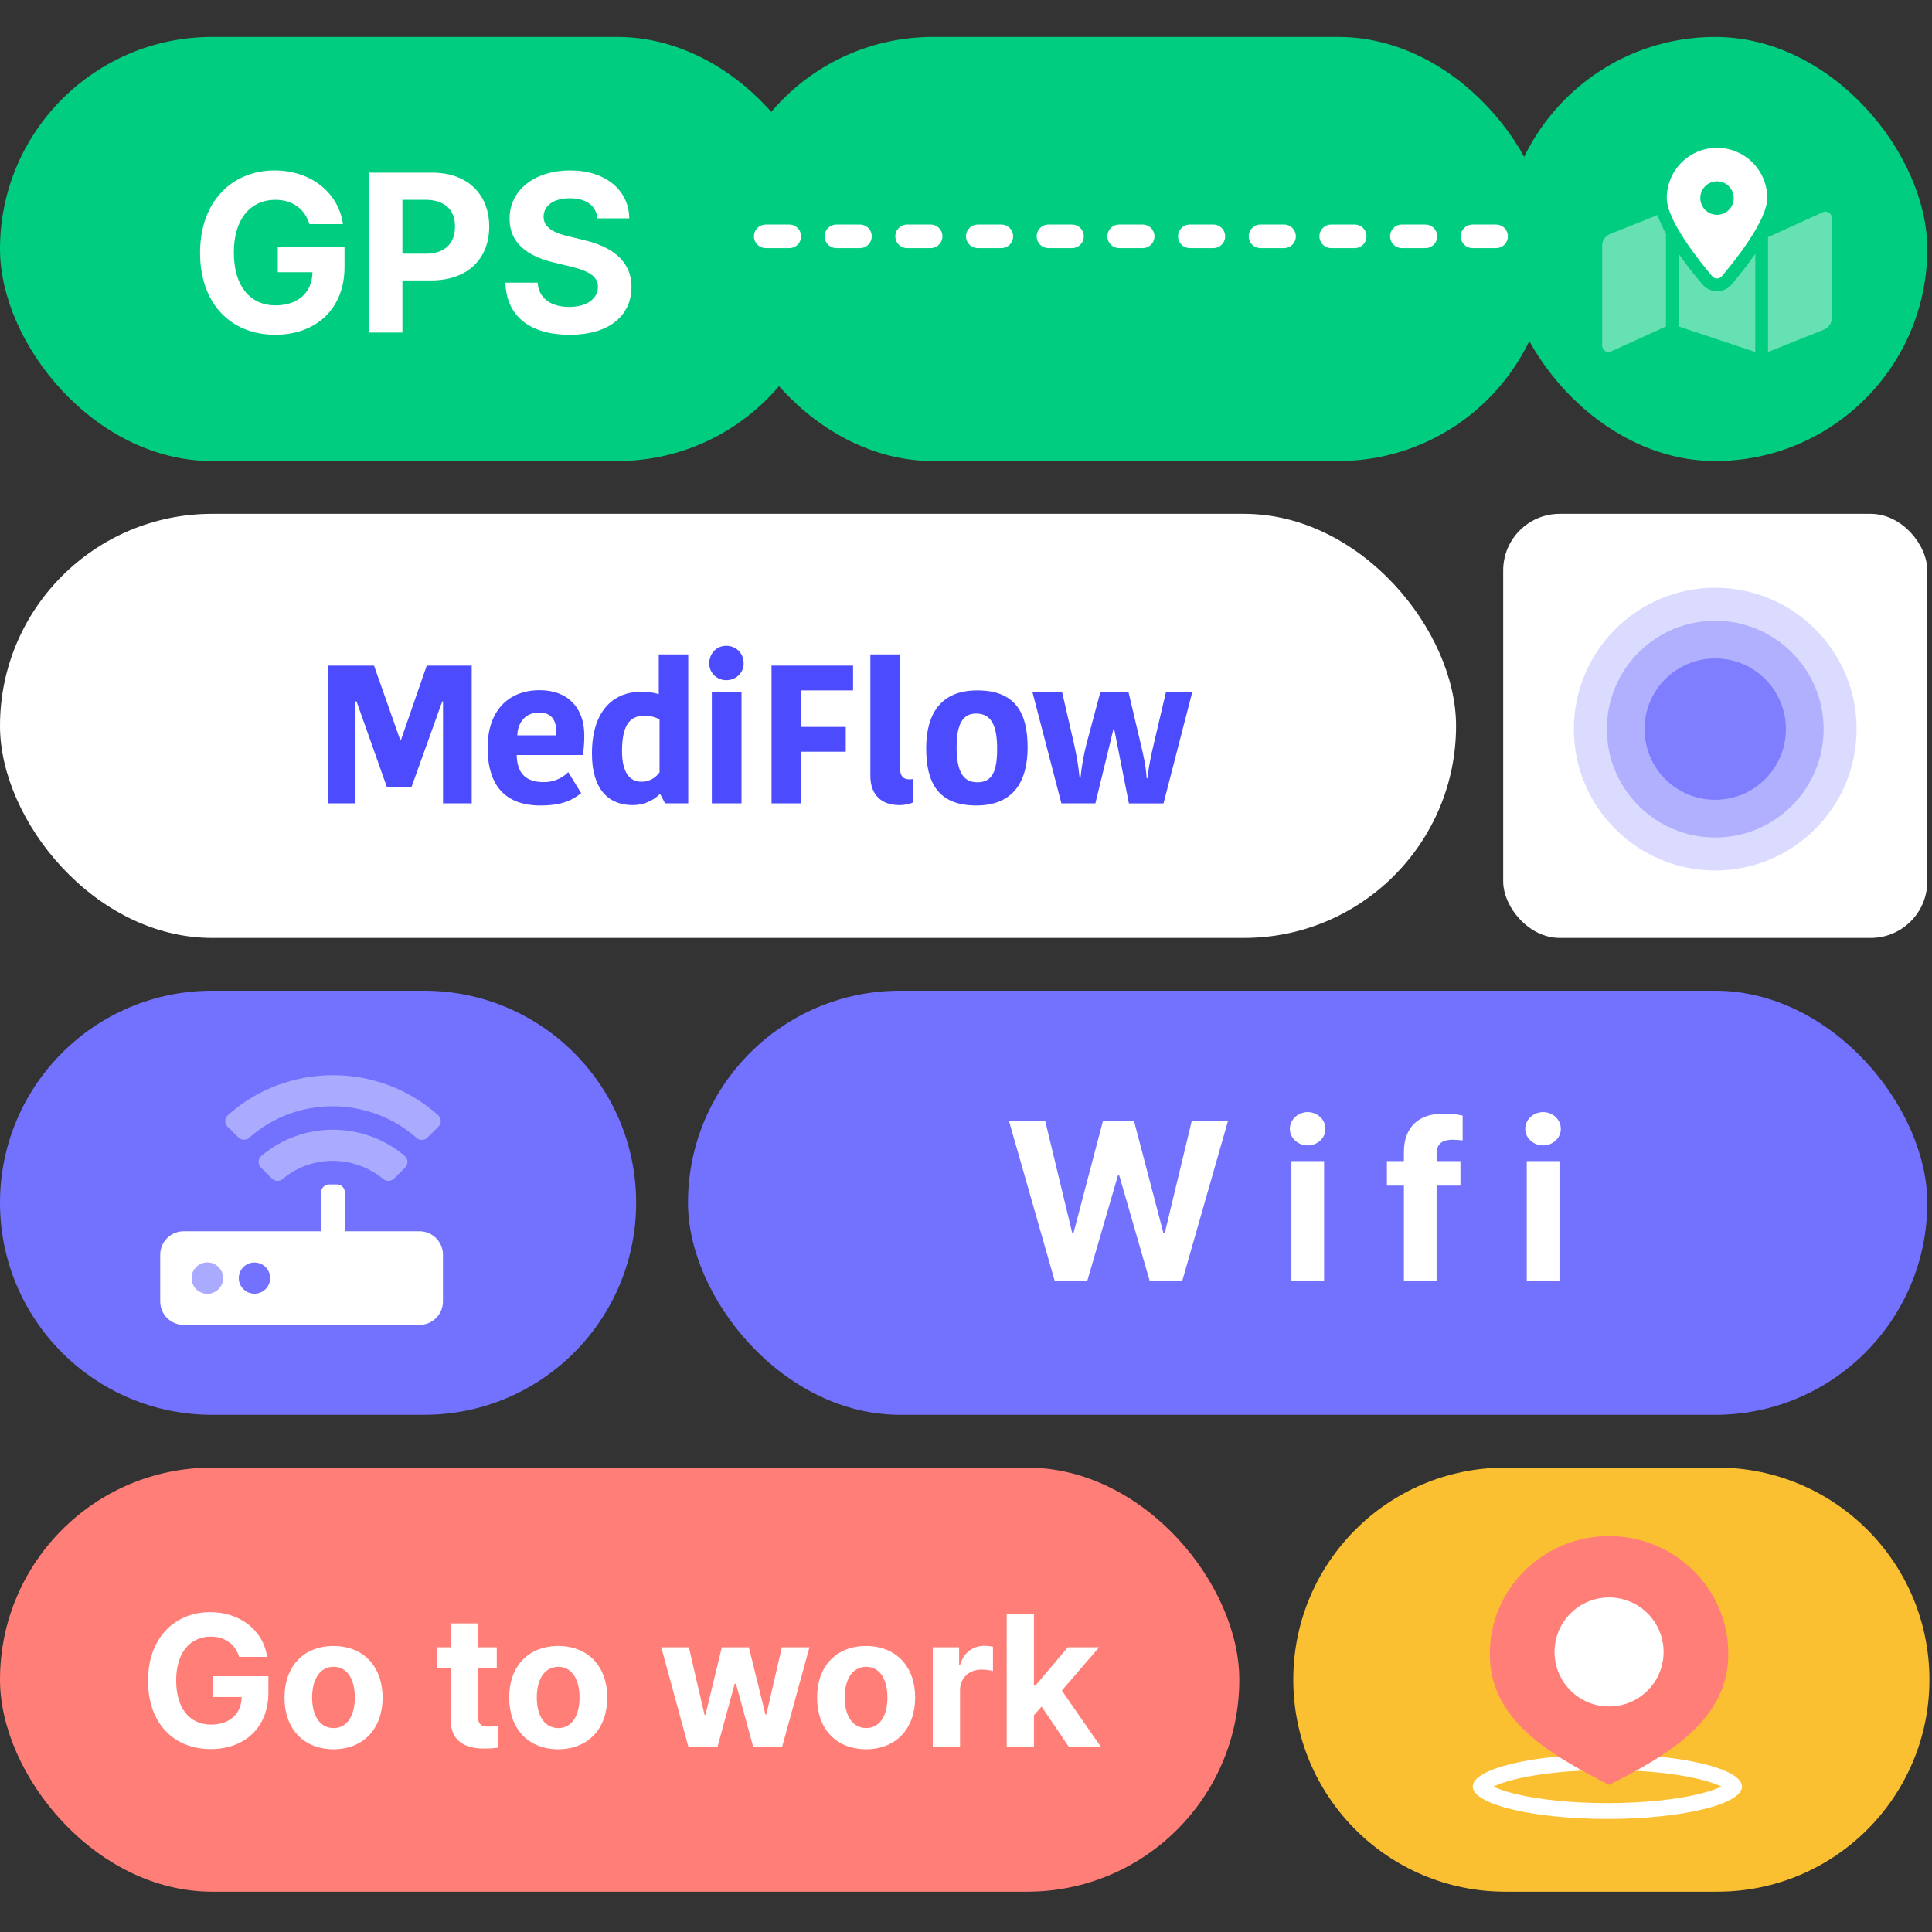
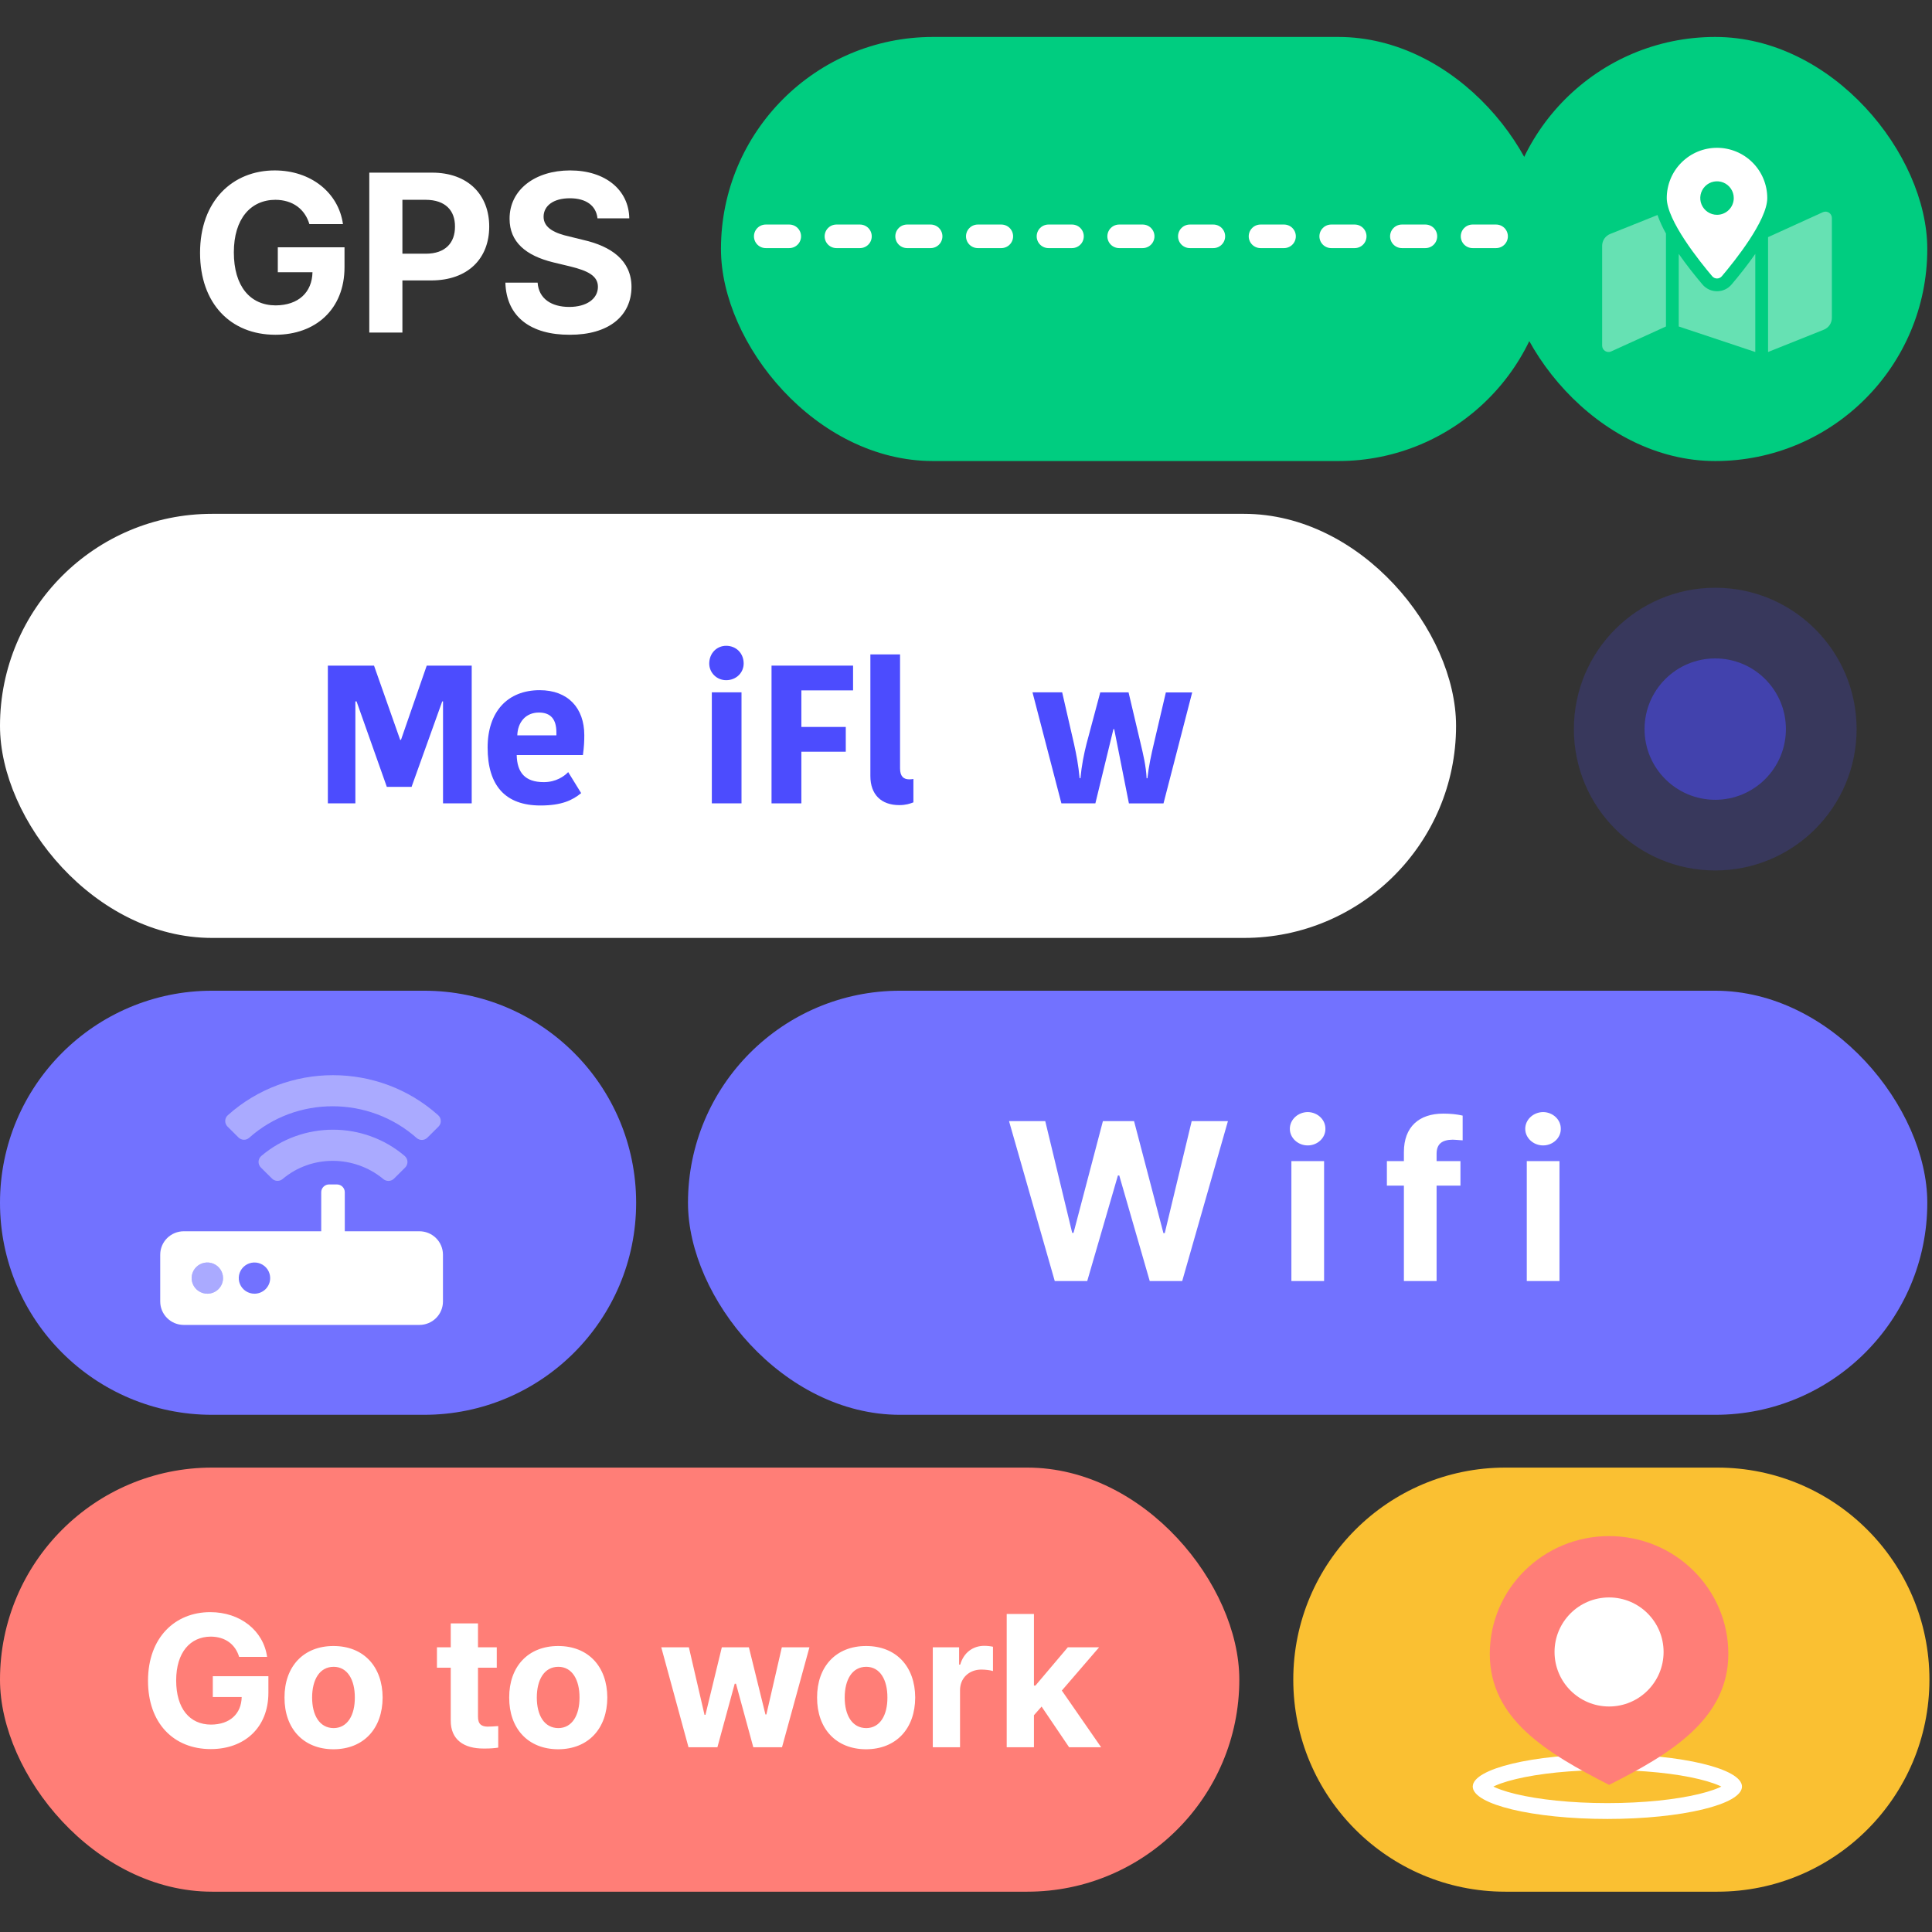
<svg xmlns="http://www.w3.org/2000/svg" width="366" height="366" viewBox="0 0 366 366" fill="none">
  <rect x="0" y="0" width="366" height="366" fill="#333333" stroke="none" />
-   <rect y="7" width="157.112" height="80.341" rx="40.171" fill="#00CD80" />
  <rect x="136.58" y="7" width="157.112" height="80.341" rx="40.171" fill="#00CD80" />
  <rect x="284.766" y="7" width="80.341" height="80.341" rx="40.171" fill="#00CD80" />
  <g clip-path="url(#clip0_1173_857)">
    <path opacity="0.4" d="M345.374 40.177L334.943 44.924V66.683L345.511 62.456C345.96 62.277 346.345 61.967 346.616 61.567C346.887 61.167 347.031 60.695 347.031 60.212V41.298C347.031 41.1 346.983 40.906 346.89 40.732C346.797 40.557 346.663 40.408 346.5 40.298C346.336 40.187 346.148 40.118 345.952 40.097C345.756 40.076 345.557 40.103 345.374 40.177ZM305.033 44.32C304.585 44.499 304.201 44.808 303.93 45.208C303.659 45.607 303.514 46.078 303.513 46.561V65.475C303.513 65.672 303.562 65.867 303.654 66.041C303.747 66.216 303.881 66.365 304.044 66.476C304.208 66.587 304.396 66.656 304.592 66.677C304.789 66.698 304.987 66.671 305.171 66.597L315.602 61.848V44.238C314.969 43.117 314.432 41.943 313.996 40.731L305.033 44.32ZM325.272 55.175C324.747 55.174 324.228 55.059 323.751 54.837C323.275 54.615 322.852 54.292 322.514 53.89C321.029 52.14 319.449 50.144 318.019 48.097V61.848L332.525 66.683V48.097C331.096 50.144 329.517 52.141 328.031 53.894C327.692 54.295 327.269 54.618 326.793 54.839C326.317 55.06 325.798 55.175 325.272 55.175Z" fill="white" />
    <path d="M325.273 28C322.748 28 320.327 29.003 318.542 30.789C316.756 32.574 315.753 34.995 315.753 37.52C315.753 41.771 321.975 49.518 324.359 52.328C324.471 52.462 324.611 52.57 324.768 52.644C324.926 52.717 325.099 52.756 325.273 52.756C325.447 52.756 325.62 52.717 325.778 52.644C325.936 52.57 326.075 52.462 326.187 52.328C328.571 49.518 334.793 41.771 334.793 37.52C334.793 34.995 333.79 32.574 332.004 30.789C330.219 29.003 327.798 28 325.273 28V28ZM325.273 40.693C324.645 40.693 324.032 40.507 323.51 40.158C322.988 39.81 322.582 39.314 322.341 38.734C322.101 38.154 322.038 37.517 322.161 36.901C322.283 36.285 322.585 35.72 323.029 35.276C323.473 34.832 324.038 34.53 324.654 34.408C325.27 34.285 325.908 34.348 326.487 34.588C327.067 34.828 327.563 35.235 327.911 35.757C328.26 36.279 328.446 36.892 328.446 37.52C328.446 38.362 328.112 39.169 327.517 39.764C326.922 40.359 326.115 40.693 325.273 40.693Z" fill="white" />
  </g>
  <path d="M58.611 42.454H64.972C64.135 36.492 58.883 32.286 52.042 32.286C44.049 32.286 37.898 38.061 37.898 47.894C37.898 57.477 43.673 63.418 52.167 63.418C59.804 63.418 65.265 58.565 65.265 50.614V46.848H52.628V51.576H59.197C59.114 55.384 56.54 57.832 52.209 57.853C47.376 57.832 44.3 54.213 44.3 47.81C44.3 41.45 47.481 37.872 52.167 37.851C55.473 37.872 57.754 39.609 58.611 42.454ZM69.957 63H76.233V53.125H81.673C88.661 53.125 92.678 48.961 92.678 42.915C92.678 36.952 88.724 32.705 81.841 32.705H69.957V63ZM76.233 48.062V37.851H80.669C84.393 37.872 86.213 39.902 86.192 42.915C86.213 45.969 84.393 48.062 80.669 48.062H76.233ZM113.188 41.366H119.213C119.13 36.01 114.715 32.286 107.999 32.286C101.367 32.286 96.513 35.947 96.534 41.45C96.534 45.886 99.672 48.438 104.777 49.693L108.083 50.489C111.388 51.304 113.271 52.267 113.271 54.338C113.271 56.598 111.137 58.146 107.832 58.146C104.484 58.146 102.057 56.598 101.848 53.543H95.739C95.927 60.05 100.593 63.439 107.915 63.418C115.301 63.439 119.611 59.883 119.632 54.338C119.611 49.296 115.74 46.66 110.552 45.467L107.832 44.798C105.216 44.212 102.957 43.228 102.978 41.032C102.999 39.023 104.777 37.559 107.957 37.559C111.033 37.559 112.937 38.96 113.188 41.366Z" fill="white" />
  <line x1="145.062" y1="44.768" x2="287.891" y2="44.768" stroke="white" stroke-width="4.463" stroke-linecap="round" stroke-dasharray="4.46 8.93" />
  <rect y="97.341" width="275.839" height="80.341" rx="40.171" fill="white" />
-   <rect x="284.766" y="97.341" width="80.341" height="80.341" rx="10.712" fill="white" />
  <path d="M75.813 140.165H75.962L80.84 126.096H89.362V152.184H83.927V132.87H83.778L77.97 149.06H73.278L67.545 132.87H67.322V152.184H62.109V126.096H70.855L75.813 140.165Z" fill="#4C4CFE" />
  <path d="M110.095 150.251C108.459 151.591 106.407 152.593 102.391 152.593C95.765 152.593 92.375 148.871 92.375 141.616C92.375 134.803 96.174 130.749 102.242 130.749C107.604 130.749 110.69 134.132 110.69 139.273C110.69 140.353 110.653 141.394 110.43 143.034H97.885C97.959 146.346 99.447 148.169 103.023 148.169C105.292 148.169 106.86 147.088 107.641 146.268L110.095 150.251ZM97.997 139.306H105.403V138.746C105.403 136.293 104.362 134.985 102.087 134.985C99.558 134.991 98.071 136.852 97.997 139.306Z" fill="#4C4CFE" />
-   <path d="M124.795 123.974H130.38V152.183H125.985L125.093 150.472H124.944C124.349 151.07 122.638 152.521 119.806 152.521C115.374 152.521 112.139 149.619 112.139 142.774C112.139 133.917 116.905 131.054 121.33 131.054C123.301 131.054 124.12 131.314 124.795 131.503V123.974ZM124.944 146.307V136.331C124.423 135.922 123.196 135.59 122.155 135.59C119.849 135.59 117.835 136.592 117.835 142.286C117.835 146.379 119.322 148.09 121.485 148.09C123.047 148.09 124.163 147.381 124.944 146.307Z" fill="#4C4CFE" />
  <path d="M137.564 122.341C139.46 122.341 140.88 123.753 140.88 125.693C140.88 127.443 139.467 128.855 137.564 128.855C135.779 128.855 134.359 127.443 134.359 125.693C134.366 123.753 135.779 122.341 137.564 122.341ZM134.849 131.159H140.471V152.184H134.849V131.159Z" fill="#4C4CFE" />
  <path d="M146.16 152.184V126.096H161.606V130.788H151.813V137.712H160.224V142.403H151.813V152.19H146.16V152.184Z" fill="#4C4CFE" />
  <path d="M170.506 123.974V145.559C170.506 147.12 171.213 147.641 172.254 147.641C172.663 147.641 172.849 147.602 173.035 147.569V152.001C172.366 152.261 171.585 152.521 170.358 152.521C166.93 152.521 164.885 150.511 164.885 147.016V123.974H170.506Z" fill="#4C4CFE" />
-   <path d="M175.459 141.765C175.459 135.291 178.174 130.788 185.14 130.788C192.398 130.788 194.673 135.102 194.673 141.616C194.673 148.09 191.921 152.593 184.954 152.593C177.727 152.593 175.459 148.279 175.459 141.765ZM185.134 148.201C187.998 148.201 188.896 146.119 188.896 141.837C188.896 137.484 187.818 135.174 184.911 135.174C182.345 135.174 181.223 137.256 181.223 141.538C181.229 145.898 182.308 148.201 185.134 148.201Z" fill="#4C4CFE" />
  <path d="M210.932 138.115L207.51 152.184H201.071L195.598 131.159H201.219L203.451 140.874C203.934 143.067 204.269 144.817 204.529 147.427H204.678C204.901 145.045 205.347 142.813 205.831 140.913L208.434 131.165H213.795L216.064 140.77C216.584 142.963 217.105 145.123 217.216 147.433H217.365C217.626 145.123 218.072 143.041 218.63 140.698L220.861 131.172H225.85L220.415 152.197H213.863L211.074 138.128H210.932V138.115Z" fill="#4C4CFE" />
  <circle cx="324.937" cy="138.122" r="26.78" fill="#4C4CFE" fill-opacity="0.2" />
-   <circle cx="324.936" cy="138.122" r="20.532" fill="#4C4CFE" fill-opacity="0.3" />
  <circle cx="324.935" cy="138.122" r="13.39" fill="#4C4CFE" fill-opacity="0.5" />
  <path d="M0 227.853C0 205.668 17.985 187.683 40.17 187.683H80.342C102.527 187.683 120.512 205.668 120.512 227.853C120.512 250.038 102.527 268.023 80.342 268.023H40.17C17.985 268.023 0 250.038 0 227.853Z" fill="#7272FF" />
  <g clip-path="url(#clip1_1173_857)">
    <path opacity="0.4" d="M83.005 211.265C71.715 201.156 54.462 201.156 43.165 211.26C43.014 211.395 42.892 211.558 42.806 211.741C42.72 211.924 42.673 212.123 42.667 212.325C42.66 212.526 42.696 212.727 42.77 212.915C42.844 213.103 42.956 213.274 43.099 213.417L45.177 215.481C45.443 215.749 45.803 215.904 46.181 215.915C46.56 215.926 46.928 215.792 47.209 215.54C56.178 207.543 69.921 207.607 78.928 215.579C79.211 215.827 79.579 215.96 79.956 215.949C80.333 215.938 80.692 215.785 80.96 215.521L83.071 213.423C83.214 213.28 83.327 213.109 83.401 212.921C83.476 212.733 83.511 212.532 83.505 212.33C83.499 212.128 83.451 211.929 83.365 211.746C83.279 211.563 83.157 211.399 83.005 211.265ZM49.498 218.991C49.342 219.125 49.215 219.289 49.126 219.474C49.037 219.659 48.987 219.86 48.979 220.064C48.972 220.269 49.007 220.473 49.082 220.664C49.158 220.855 49.272 221.028 49.418 221.173L51.53 223.273C51.794 223.536 52.15 223.69 52.524 223.703C52.899 223.717 53.264 223.589 53.547 223.345C59.012 218.74 67.105 218.784 72.623 223.365C72.908 223.603 73.272 223.727 73.644 223.713C74.016 223.698 74.369 223.547 74.634 223.287L76.754 221.18C76.899 221.035 77.013 220.861 77.088 220.671C77.163 220.48 77.198 220.276 77.191 220.071C77.183 219.867 77.134 219.666 77.046 219.481C76.957 219.296 76.831 219.131 76.676 218.996C68.881 212.352 57.296 212.352 49.498 218.991ZM39.28 239.167C38.692 239.167 38.117 239.34 37.627 239.665C37.138 239.99 36.756 240.452 36.531 240.992C36.306 241.533 36.247 242.127 36.362 242.701C36.477 243.275 36.76 243.801 37.176 244.215C37.592 244.628 38.123 244.91 38.7 245.024C39.277 245.138 39.875 245.08 40.419 244.856C40.963 244.632 41.428 244.253 41.754 243.767C42.081 243.281 42.256 242.709 42.256 242.124C42.256 241.34 41.942 240.588 41.384 240.033C40.826 239.479 40.069 239.167 39.28 239.167Z" fill="white" />
    <path d="M79.451 233.253H65.316V225.861C65.316 225.468 65.16 225.092 64.881 224.815C64.602 224.538 64.223 224.382 63.829 224.382H62.341C61.946 224.382 61.568 224.538 61.289 224.815C61.01 225.092 60.853 225.468 60.853 225.861V233.253H34.816C33.633 233.253 32.497 233.72 31.66 234.552C30.823 235.384 30.353 236.512 30.353 237.689V246.56C30.353 247.736 30.823 248.864 31.66 249.696C32.497 250.528 33.633 250.995 34.816 250.995H79.451C80.634 250.995 81.77 250.528 82.607 249.696C83.444 248.864 83.914 247.736 83.914 246.56V237.689C83.914 236.512 83.444 235.384 82.607 234.552C81.77 233.72 80.634 233.253 79.451 233.253ZM39.28 245.081C38.691 245.081 38.116 244.908 37.627 244.583C37.137 244.258 36.756 243.796 36.531 243.256C36.306 242.715 36.247 242.121 36.361 241.547C36.476 240.974 36.76 240.447 37.176 240.033C37.592 239.62 38.122 239.338 38.699 239.224C39.277 239.11 39.875 239.168 40.419 239.392C40.962 239.616 41.427 239.995 41.754 240.481C42.081 240.968 42.255 241.539 42.255 242.124C42.255 242.908 41.942 243.661 41.384 244.215C40.826 244.77 40.069 245.081 39.28 245.081ZM48.207 245.081C47.618 245.081 47.043 244.908 46.553 244.583C46.064 244.258 45.683 243.796 45.458 243.256C45.232 242.715 45.173 242.121 45.288 241.547C45.403 240.974 45.687 240.447 46.103 240.033C46.519 239.62 47.049 239.338 47.626 239.224C48.203 239.11 48.802 239.168 49.345 239.392C49.889 239.616 50.354 239.995 50.681 240.481C51.008 240.968 51.182 241.539 51.182 242.124C51.182 242.908 50.869 243.661 50.311 244.215C49.753 244.77 48.996 245.081 48.207 245.081Z" fill="white" />
  </g>
  <rect x="130.332" y="187.683" width="234.776" height="80.34" rx="40.17" fill="#7272FF" />
  <path d="M199.814 242.683H205.965L211.781 222.681H212.032L217.807 242.683H223.958L232.62 212.387H225.757L220.652 233.603H220.401L214.836 212.387H208.936L203.37 233.561H203.119L198.014 212.387H191.152L199.814 242.683ZM244.643 242.683H250.836V219.961H244.643V242.683ZM244.35 213.852C244.35 215.568 245.878 216.99 247.74 216.99C249.581 216.99 251.108 215.568 251.087 213.852C251.108 212.095 249.581 210.693 247.74 210.672C245.878 210.693 244.35 212.095 244.35 213.852ZM276.668 219.961H272.149V218.58C272.149 216.676 273.216 215.923 275.204 215.902C275.538 215.923 276.187 215.944 277.087 216.028V211.341C275.999 211.09 274.806 210.965 273.404 210.965C268.843 210.965 265.956 213.454 265.956 218.246V219.961H262.734V224.606H265.956V242.683H272.149V224.606H276.668V219.961ZM289.235 242.683H295.428V219.961H289.235V242.683ZM288.942 213.852C288.942 215.568 290.47 216.99 292.332 216.99C294.173 216.99 295.7 215.568 295.679 213.852C295.7 212.095 294.173 210.693 292.332 210.672C290.47 210.693 288.942 212.095 288.942 213.852Z" fill="white" />
  <path d="M245 318.193C245 296.008 262.985 278.023 285.17 278.023H325.342C347.527 278.023 365.512 296.008 365.512 318.193C365.512 340.378 347.527 358.363 325.342 358.363H285.17C262.985 358.363 245 340.378 245 318.193Z" fill="#FAC032" />
  <path d="M328.5 338.45L328.5 338.451C328.5 338.452 328.5 338.453 328.499 338.456C328.498 338.461 328.495 338.473 328.486 338.493C328.469 338.534 328.429 338.609 328.339 338.714C328.153 338.933 327.812 339.216 327.255 339.533C326.14 340.167 324.427 340.788 322.18 341.328C317.711 342.403 311.459 343.083 304.5 343.083C297.541 343.083 291.289 342.403 286.82 341.328C284.573 340.788 282.86 340.167 281.745 339.533C281.188 339.216 280.847 338.933 280.661 338.714C280.571 338.609 280.531 338.534 280.514 338.493C280.505 338.473 280.502 338.461 280.501 338.456C280.5 338.453 280.5 338.452 280.5 338.451L280.5 338.45L280.5 338.449C280.5 338.448 280.5 338.448 280.5 338.447C280.5 338.446 280.501 338.445 280.501 338.444C280.502 338.438 280.505 338.426 280.514 338.406C280.531 338.365 280.571 338.291 280.661 338.186C280.847 337.966 281.188 337.683 281.745 337.367C282.86 336.733 284.573 336.112 286.82 335.572C291.289 334.497 297.541 333.817 304.5 333.817C311.459 333.817 317.711 334.497 322.18 335.572C324.427 336.112 326.14 336.733 327.255 337.367C327.812 337.683 328.153 337.966 328.339 338.186C328.429 338.291 328.469 338.365 328.486 338.406C328.495 338.426 328.498 338.438 328.499 338.444C328.5 338.446 328.5 338.448 328.5 338.449L328.5 338.45Z" stroke="white" stroke-width="3" />
  <path d="M304.823 338.127C292.998 332.08 282.228 325.635 282.228 313.313C282.228 300.99 292.344 291 304.823 291C317.302 291 327.418 300.99 327.418 313.313C327.418 325.635 316.437 332.288 304.823 338.127Z" fill="#FF7E77" />
  <circle cx="304.823" cy="312.95" r="10.329" fill="white" />
  <rect y="278.023" width="234.776" height="80.34" rx="40.17" fill="#FF7E77" />
  <path d="M45.3 313.879H50.6C49.903 308.91 45.527 305.406 39.825 305.406C33.165 305.406 28.039 310.218 28.039 318.412C28.039 326.398 32.851 331.349 39.93 331.349C46.294 331.349 50.844 327.304 50.844 320.679V317.541H40.314V321.481H45.788C45.718 324.654 43.574 326.694 39.965 326.711C35.937 326.694 33.374 323.678 33.374 318.343C33.374 313.042 36.025 310.061 39.93 310.043C42.685 310.061 44.585 311.508 45.3 313.879ZM63.173 331.384C68.909 331.367 72.466 327.444 72.484 321.585C72.466 315.745 68.909 311.822 63.173 311.822C57.455 311.822 53.88 315.745 53.898 321.585C53.88 327.444 57.455 331.367 63.173 331.384ZM59.128 321.585C59.128 318.255 60.506 315.762 63.208 315.762C65.841 315.762 67.236 318.255 67.218 321.585C67.236 324.898 65.841 327.357 63.208 327.374C60.506 327.357 59.128 324.898 59.128 321.585ZM94.108 312.066H90.551V307.533H85.39V312.066H82.775V315.936H85.39V325.909C85.355 329.588 87.901 331.262 91.632 331.245C92.904 331.262 93.829 331.157 94.386 331.07V326.99C93.759 327.043 92.852 327.095 92.329 327.095C91.283 327.06 90.533 326.694 90.551 325.177V315.936H94.108V312.066ZM105.739 331.384C111.475 331.367 115.032 327.444 115.049 321.585C115.032 315.745 111.475 311.822 105.739 311.822C100.02 311.822 96.446 315.745 96.463 321.585C96.446 327.444 100.02 331.367 105.739 331.384ZM101.694 321.585C101.694 318.255 103.071 315.762 105.774 315.762C108.406 315.762 109.801 318.255 109.784 321.585C109.801 324.898 108.406 327.357 105.774 327.374C103.071 327.357 101.694 324.898 101.694 321.585ZM130.431 331H135.906L139.184 318.97H139.428L142.706 331H148.146L153.341 312.066H148.111L145.182 324.794H145.007L141.869 312.066H136.743L133.639 324.863H133.465L130.501 312.066H125.271L130.431 331ZM164.066 331.384C169.802 331.367 173.359 327.444 173.376 321.585C173.359 315.745 169.802 311.822 164.066 311.822C158.347 311.822 154.773 315.745 154.79 321.585C154.773 327.444 158.347 331.367 164.066 331.384ZM160.021 321.585C160.021 318.255 161.398 315.762 164.101 315.762C166.734 315.762 168.128 318.255 168.111 321.585C168.128 324.898 166.734 327.357 164.101 327.374C161.398 327.357 160.021 324.898 160.021 321.585ZM176.709 331H181.869V320.226C181.852 317.907 183.578 316.285 185.914 316.285C186.629 316.285 187.623 316.407 188.111 316.564V311.961C187.658 311.857 186.995 311.787 186.472 311.787C184.345 311.787 182.584 313.025 181.904 315.344H181.695V312.066H176.709V331ZM190.711 331H195.872V324.933L197.319 323.294L202.532 331H208.6L201.155 320.26L208.216 312.066H202.288L196.151 319.319H195.872V305.754H190.711V331Z" fill="white" />
  <defs>
    <clipPath id="clip0_1173_857">
      <rect width="43.518" height="38.683" fill="white" transform="translate(303.512 28)" />
    </clipPath>
    <clipPath id="clip1_1173_857">
      <rect width="53.561" height="47.312" fill="white" transform="translate(30.352 203.683)" />
    </clipPath>
  </defs>
</svg>